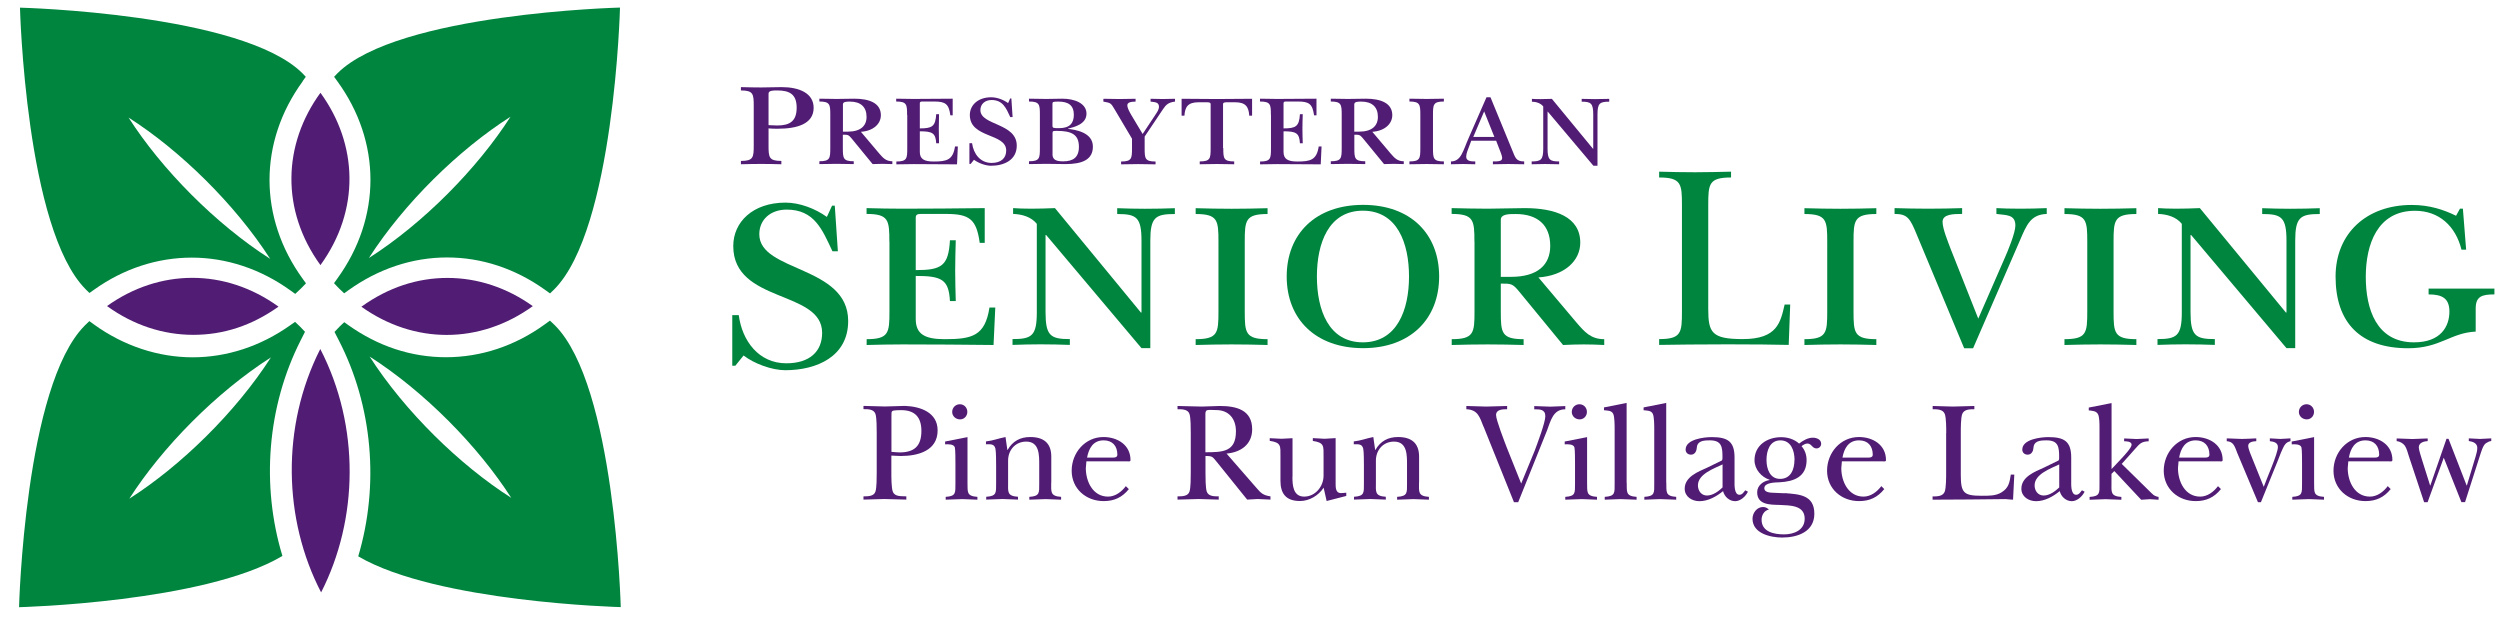
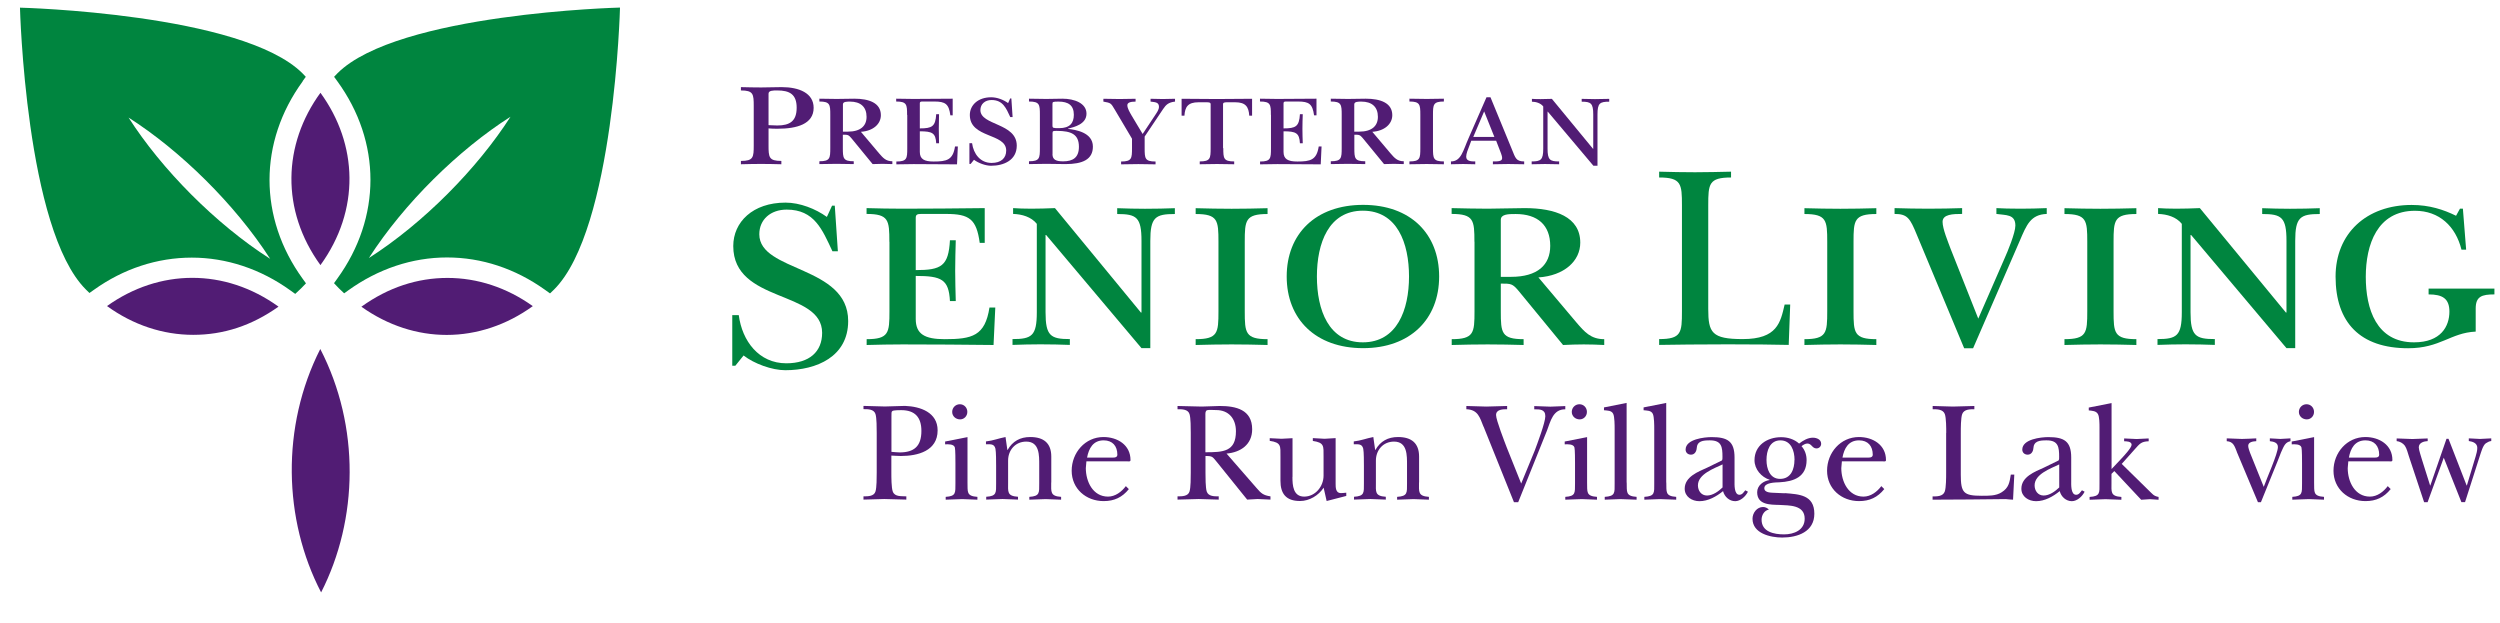
<svg xmlns="http://www.w3.org/2000/svg" id="Layer_1" version="1.1" viewBox="0 0 300.44 74.85">
  <defs>
    <style>
      .st0 {
        fill: none;
      }

      .st1 {
        fill: #511c74;
      }

      .st2 {
        clip-path: url(#clippath);
      }

      .st3 {
        fill: #00853f;
      }
    </style>
    <clipPath id="clippath">
      <rect class="st0" x="2.29" y=".91" width="297.48" height="72.06" />
    </clipPath>
  </defs>
  <g class="st2">
-     <path class="st3" d="M74.6,72.97s-.68-26.65-7.92-33.88c-.19-.19-.39-.38-.59-.56l-.62.45c-3.57,2.59-7.67,3.95-11.87,3.95s-8.18-1.33-11.74-3.86l-.49-.35c-.19.17-.37.35-.56.53-.21.21-.41.42-.61.64l.5.98c4.11,7.95,4.89,17.47,2.35,25.99,9.44,5.54,31.54,6.1,31.54,6.1M61.44,59.83c-6.21-3.96-12.79-10.39-17.02-16.98,6.6,4.22,13.05,10.78,17.02,16.98" />
-     <path class="st3" d="M36.65,39.87c-.19-.2-.38-.41-.58-.61-.2-.2-.41-.39-.61-.58l-.57.4c-3.56,2.53-7.62,3.86-11.74,3.86s-8.3-1.37-11.86-3.95l-.55-.4c-.18.17-.36.33-.53.51-7.24,7.22-7.92,33.87-7.92,33.87,0,0,22.26-.56,31.65-6.16-2.57-8.48-1.84-17.96,2.2-25.92l.52-1.03ZM32.56,42.95c-4.23,6.59-10.81,13.02-17.02,16.98,3.97-6.2,10.42-12.76,17.02-16.98" />
    <path class="st3" d="M36.37,9.75l.38-.52c-.13-.14-.26-.28-.4-.42C29.1,1.59,2.4.92,2.4.92c0,0,.68,26.65,7.92,33.87.14.14.29.28.43.42l.55-.39c3.54-2.53,7.6-3.86,11.75-3.86s8.27,1.36,11.86,3.95l.57.41c.24-.22.48-.44.71-.67.2-.2.39-.4.58-.6l-.39-.54c-5.32-7.34-5.32-16.44,0-23.74M32.47,31.11c-6.6-4.22-13.05-10.78-17.02-16.98,6.21,3.96,12.78,10.39,17.02,16.98" />
    <path class="st3" d="M74.5.91s-26.71.67-33.95,7.9c-.14.14-.27.28-.4.42l.38.52c5.32,7.3,5.32,16.4,0,23.74l-.39.54c.19.2.38.4.57.6.21.21.43.42.65.62l.5-.36c3.59-2.58,7.69-3.95,11.86-3.95s8.2,1.34,11.75,3.87l.63.45c.16-.15.33-.31.49-.47,7.24-7.23,7.92-33.88,7.92-33.88M61.35,14.03c-3.97,6.2-10.42,12.76-17.02,16.98,4.23-6.59,10.8-13.02,17.02-16.98" />
    <path class="st1" d="M23.11,33.39c-3.59,0-7.13,1.16-10.25,3.39,3.14,2.28,6.73,3.46,10.36,3.46s7.03-1.1,10.25-3.39c-3.25-2.34-6.83-3.46-10.35-3.46" />
    <path class="st1" d="M53.68,40.25c3.63,0,7.21-1.19,10.35-3.46-3.12-2.23-6.66-3.39-10.25-3.39s-7.1,1.12-10.35,3.46c3.22,2.29,6.76,3.39,10.25,3.39" />
    <path class="st1" d="M38.51,31.86c4.78-6.59,4.52-14.51,0-20.71-4.52,6.2-4.78,14.12,0,20.71" />
    <path class="st1" d="M38.59,71.19c4.48-8.77,4.7-19.95-.1-29.25-4.73,9.33-4.44,20.52.1,29.25" />
    <path class="st1" d="M92.36,17.46c0,1.44.04,1.88,1.54,1.88v.4c-.81-.02-1.62-.04-2.43-.04s-1.62.02-2.43.04v-.4c1.5,0,1.54-.43,1.54-1.88v-4.71c0-1.44-.04-1.88-1.54-1.88v-.4c.81.02,1.62.04,2.43.04s1.64-.04,2.47-.04c2.08,0,3.84.71,3.84,2.49,0,1.96-2.04,2.51-4.31,2.51-.44,0-.69,0-1.11-.04v2.02ZM92.36,15.04c.43.02.75.04,1.05.04,1.52,0,2.33-.53,2.33-2.14s-.85-2.07-2.33-2.07c-.51,0-1.05,0-1.05.39v3.78Z" />
    <path class="st1" d="M99.78,13.8c0-1.23-.03-1.6-1.31-1.6v-.34c.69.02,1.38.03,2.06.03s1.43-.03,2.14-.03c1.75,0,3.19.5,3.19,1.98,0,1.06-.92,1.9-2.4,2l2.17,2.57c.49.57.84.97,1.61.97v.34c-.39-.02-.79-.03-1.18-.03s-.79.02-1.19.03l-2.55-3.11c-.35-.42-.44-.42-1.03-.42v1.6c0,1.23.04,1.59,1.31,1.59v.34c-.69-.02-1.38-.03-2.07-.03s-1.38.02-2.06.03v-.34c1.28,0,1.31-.37,1.31-1.59v-4ZM101.3,15.82h.59c1.53,0,2.25-.69,2.25-1.78,0-1.19-.72-1.83-1.98-1.83-.4,0-.86,0-.86.33v3.28Z" />
    <path class="st1" d="M109.01,13.8c0-1.23-.03-1.6-1.31-1.6v-.34c.69.02,1.38.03,2.07.03,1.38,0,3.17-.02,4.72-.03v2h-.28c-.18-1.36-.59-1.66-1.93-1.66h-1.44c-.22,0-.3.05-.3.22v3.01c1.48,0,1.88-.23,1.97-1.71h.34c-.02.57-.03,1.16-.03,1.75s.02,1.16.03,1.75h-.34c-.07-1.24-.47-1.44-1.97-1.44v2.47c0,.87.52,1.16,1.66,1.16,1.58,0,2.32-.18,2.57-1.81h.34l-.1,2.15c-1.71-.02-3.48-.03-5.22-.03-.69,0-1.38.02-2.07.03v-.34c1.28,0,1.31-.37,1.31-1.59v-4Z" />
    <path class="st1" d="M121.68,14.07h-.27c-.5-1.08-.89-2.05-2.25-2.05-.79,0-1.34.49-1.34,1.21,0,1.86,4.37,1.53,4.37,4.27,0,1.75-1.55,2.42-3.09,2.42-.65,0-1.53-.32-2.05-.72l-.4.5h-.15v-2.49h.32c.17,1.28.99,2.37,2.34,2.37,1.14,0,1.76-.57,1.76-1.49,0-2.12-4.37-1.45-4.37-4.27,0-1.17.96-2.13,2.57-2.13.71,0,1.48.3,2.03.7l.25-.56h.14l.15,2.24Z" />
    <path class="st1" d="M124.97,13.8c0-1.23-.03-1.6-1.31-1.6v-.34c.6.02,1.33.03,2.07.03s1.41-.03,1.95-.03c1.43,0,2.89.54,2.89,1.8s-1.46,1.61-2.22,1.8v.03c.87.1,2.99.4,2.99,2.13,0,1.55-1.24,2.1-3.29,2.1-.64,0-1.44-.03-2.32-.03-.74,0-1.46.02-2.07.03v-.34c1.28,0,1.31-.37,1.31-1.6v-4ZM126.48,15.08c0,.32.1.32.81.32,1.29,0,1.76-.62,1.76-1.61,0-1.14-.67-1.58-1.83-1.58-.71,0-.74.03-.74.3v2.57ZM126.48,18.52c0,.69.46.87,1.28.87,1.18,0,1.9-.45,1.9-1.75,0-1.48-.89-1.91-2.65-1.91-.45,0-.52,0-.52.27v2.52Z" />
    <path class="st1" d="M132.61,11.87c.64.02,1.29.03,1.93.03s1.29-.02,1.93-.03v.34c-.62,0-1.01.12-.99.46.02.39.29.82.51,1.21l1.33,2.22,1.44-2.17c.29-.44.52-.74.52-1.11,0-.59-.59-.54-1.01-.61v-.34c.49.02.97.03,1.46.03s.98-.02,1.48-.03v.34c-.79.09-1.08.37-1.43.89l-2.22,3.31v1.4c0,1.23.03,1.6,1.31,1.6v.34c-.69-.02-1.38-.03-2.07-.03s-1.38.02-2.07.03v-.34c1.28,0,1.31-.37,1.31-1.6v-1.14l-2.06-3.48c-.49-.82-.46-.81-1.38-.98v-.34Z" />
-     <path class="st1" d="M147.01,17.8c0,1.23.03,1.6,1.31,1.6v.34c-.69-.02-1.38-.03-2.07-.03s-1.38.02-2.07.03v-.34c1.28,0,1.31-.37,1.31-1.6v-5.28c0-.2-.18-.23-.49-.23h-.96c-1.28,0-1.63.55-1.7,1.61h-.34v-2.03c1.51.02,2.87.03,4.23.03s2.72-.02,4.24-.03v2.03h-.34c-.07-1.06-.42-1.61-1.7-1.61h-.96c-.3,0-.49.03-.49.23v5.28Z" />
+     <path class="st1" d="M147.01,17.8c0,1.23.03,1.6,1.31,1.6v.34c-.69-.02-1.38-.03-2.07-.03s-1.38.02-2.07.03v-.34c1.28,0,1.31-.37,1.31-1.6v-5.28c0-.2-.18-.23-.49-.23h-.96c-1.28,0-1.63.55-1.7,1.61h-.34v-2.03c1.51.02,2.87.03,4.23.03s2.72-.02,4.24-.03v2.03h-.34c-.07-1.06-.42-1.61-1.7-1.61h-.96c-.3,0-.49.03-.49.23v5.28" />
    <path class="st1" d="M152.73,13.8c0-1.23-.03-1.6-1.31-1.6v-.34c.69.02,1.38.03,2.07.03,1.38,0,3.18-.02,4.72-.03v2h-.29c-.19-1.36-.59-1.66-1.93-1.66h-1.44c-.22,0-.3.05-.3.22v3.01c1.48,0,1.88-.23,1.97-1.71h.34c-.02.57-.04,1.16-.04,1.75s.02,1.16.04,1.75h-.34c-.07-1.24-.47-1.44-1.97-1.44v2.47c0,.87.52,1.16,1.66,1.16,1.58,0,2.32-.18,2.57-1.81h.34l-.1,2.15c-1.71-.02-3.48-.03-5.22-.03-.69,0-1.38.02-2.07.03v-.34c1.28,0,1.31-.37,1.31-1.59v-4Z" />
    <path class="st1" d="M161.24,13.8c0-1.23-.04-1.6-1.31-1.6v-.34c.69.02,1.38.03,2.07.03s1.43-.03,2.13-.03c1.75,0,3.19.5,3.19,1.98,0,1.06-.93,1.9-2.4,2l2.17,2.57c.49.57.84.97,1.61.97v.34c-.39-.02-.79-.03-1.18-.03s-.79.02-1.19.03l-2.55-3.11c-.35-.42-.44-.42-1.02-.42v1.6c0,1.23.03,1.59,1.31,1.59v.34c-.69-.02-1.38-.03-2.07-.03s-1.38.02-2.07.03v-.34c1.28,0,1.31-.37,1.31-1.59v-4ZM162.75,15.82h.59c1.53,0,2.25-.69,2.25-1.78,0-1.19-.72-1.83-1.98-1.83-.4,0-.86,0-.86.33v3.28Z" />
    <path class="st1" d="M172.21,17.8c0,1.23.03,1.6,1.31,1.6v.34c-.69-.02-1.38-.03-2.07-.03s-1.38.02-2.07.03v-.34c1.28,0,1.31-.37,1.31-1.6v-4c0-1.23-.04-1.6-1.31-1.6v-.34c.69.02,1.38.03,2.07.03s1.38-.02,2.07-.03v.34c-1.28,0-1.31.37-1.31,1.6v4Z" />
    <path class="st1" d="M179.12,11.69l2.59,6.3c.4.97.47,1.41,1.46,1.41v.34c-.64-.02-1.26-.03-1.9-.03s-1.24.02-1.86.03v-.34c.61,0,1.11,0,1.11-.39,0-.2-.07-.39-.13-.57l-.59-1.53h-2.99l-.22.59c-.17.44-.39.96-.39,1.33,0,.57.65.57,1.09.57v.34c-.49-.02-.97-.03-1.46-.03s-.98.02-1.46.03v-.34c1.24,0,1.46-1.32,2.12-2.8l2.15-4.91h.49ZM179.59,16.46l-1.23-3.07-1.31,3.07h2.54Z" />
    <path class="st1" d="M191.99,19.92h-.5l-5.48-6.5h-.03v4.44c0,1.36.28,1.54,1.39,1.54v.34c-.54-.02-1.06-.03-1.7-.03-.54,0-1.06.02-1.6.03v-.34c1.11,0,1.39-.19,1.39-1.54v-5.07c-.32-.4-.86-.56-1.36-.57v-.34c.27.02.62.03,1.04.03s.89-.02,1.36-.03l4.94,6h.03v-4.12c0-1.36-.29-1.54-1.39-1.54v-.34c.54.02,1.06.03,1.6.03.64,0,1.16-.02,1.71-.03v.34c-1.13,0-1.41.18-1.41,1.54v6.17Z" />
    <path class="st3" d="M100.7,30.2h-.66c-1.23-2.63-2.18-5.01-5.5-5.01-1.93,0-3.29,1.19-3.29,2.96,0,4.56,10.68,3.74,10.68,10.43,0,4.27-3.78,5.91-7.56,5.91-1.6,0-3.74-.78-5.01-1.77l-.99,1.23h-.37v-6.08h.78c.41,3.12,2.42,5.79,5.71,5.79,2.79,0,4.31-1.4,4.31-3.66,0-5.17-10.68-3.53-10.68-10.43,0-2.88,2.34-5.22,6.28-5.22,1.73,0,3.61.74,4.97,1.72l.62-1.35h.33l.37,5.46Z" />
    <path class="st3" d="M106.88,29.05c0-2.57-.07-3.34-2.74-3.34v-.7c1.44.04,2.88.07,4.32.07,2.88,0,6.64-.03,9.88-.07v4.18h-.6c-.39-2.85-1.23-3.48-4.04-3.48h-3.02c-.46,0-.63.1-.63.46v6.29c3.09,0,3.94-.49,4.11-3.59h.7c-.03,1.19-.07,2.42-.07,3.65s.04,2.43.07,3.66h-.7c-.14-2.6-.99-3.02-4.11-3.02v5.17c0,1.83,1.09,2.43,3.48,2.43,3.31,0,4.85-.39,5.38-3.8h.7l-.21,4.5c-3.59-.04-7.28-.07-10.93-.07-1.44,0-2.88.03-4.32.07v-.7c2.67,0,2.74-.78,2.74-3.34v-8.36Z" />
    <path class="st3" d="M138.23,41.84h-1.05l-11.46-13.6h-.07v9.28c0,2.84.6,3.23,2.92,3.23v.7c-1.12-.04-2.21-.07-3.55-.07-1.13,0-2.21.03-3.34.07v-.7c2.32,0,2.92-.39,2.92-3.23v-10.62c-.67-.84-1.79-1.16-2.85-1.19v-.7c.56.04,1.3.07,2.18.07s1.86-.03,2.85-.07l10.33,12.55h.07v-8.61c0-2.85-.6-3.23-2.92-3.23v-.7c1.12.04,2.21.07,3.34.07,1.34,0,2.43-.03,3.59-.07v.7c-2.35,0-2.95.39-2.95,3.23v12.9Z" />
    <path class="st3" d="M149.59,37.42c0,2.57.07,3.34,2.74,3.34v.7c-1.44-.04-2.88-.07-4.32-.07s-2.88.03-4.32.07v-.7c2.67,0,2.74-.77,2.74-3.34v-8.36c0-2.57-.07-3.34-2.74-3.34v-.7c1.44.04,2.88.07,4.32.07s2.88-.03,4.32-.07v.7c-2.67,0-2.74.77-2.74,3.34v8.36Z" />
    <path class="st3" d="M163.81,41.84c-5.69,0-9.18-3.48-9.18-8.61s3.48-8.61,9.18-8.61,9.14,3.48,9.14,8.61-3.48,8.61-9.14,8.61M163.78,25.32c-4.11,0-5.52,3.9-5.52,7.91s1.41,7.91,5.52,7.91,5.55-3.9,5.55-7.91-1.41-7.91-5.55-7.91" />
    <path class="st3" d="M177.19,29.05c0-2.57-.07-3.34-2.74-3.34v-.7c1.44.03,2.88.07,4.32.07s2.99-.07,4.46-.07c3.66,0,6.68,1.05,6.68,4.15,0,2.21-1.93,3.97-5.03,4.18l4.54,5.38c1.02,1.19,1.76,2.04,3.37,2.04v.7c-.81-.04-1.65-.07-2.46-.07s-1.65.03-2.49.07l-5.34-6.5c-.74-.88-.91-.88-2.14-.88v3.34c0,2.57.07,3.34,2.74,3.34v.7c-1.44-.04-2.88-.07-4.32-.07s-2.88.03-4.32.07v-.7c2.67,0,2.74-.77,2.74-3.34v-8.37ZM180.36,33.27h1.23c3.2,0,4.71-1.44,4.71-3.72,0-2.5-1.51-3.83-4.15-3.83-.84,0-1.79,0-1.79.7v6.85Z" />
    <path class="st3" d="M205.29,37.13c0,2.85.42,3.62,4.15,3.62,4.15,0,4.53-2,5.03-4.15h.67l-.18,4.85c-1.9-.04-4.01-.07-7.31-.07-3.52,0-6.36.04-8.26.07v-.7c2.67,0,2.74-.77,2.74-3.34v-12.74c0-2.56-.07-3.34-2.74-3.34v-.7c1.44.04,2.88.07,4.32.07s2.88-.04,4.32-.07v.7c-2.67,0-2.74.77-2.74,3.34v12.46Z" />
    <path class="st3" d="M222.75,37.42c0,2.57.07,3.34,2.74,3.34v.7c-1.44-.04-2.88-.07-4.32-.07s-2.88.03-4.32.07v-.7c2.67,0,2.74-.77,2.74-3.34v-8.36c0-2.57-.07-3.34-2.74-3.34v-.7c1.44.04,2.88.07,4.32.07s2.88-.03,4.32-.07v.7c-2.67,0-2.74.77-2.74,3.34v8.36Z" />
    <path class="st3" d="M236.04,41.84l-5.69-13.64c-.81-1.97-1.12-2.49-2.67-2.49v-.7c1.34.04,2.67.07,4.04.07s2.92-.03,4.08-.07v.7c-1.09,0-2.35.03-2.35.95,0,.84.67,2.43.95,3.2l3.34,8.43,3.16-7.24c.35-.77,1.3-3.06,1.3-3.94,0-1.4-1.16-1.23-2.28-1.4v-.7c.74.04,1.62.07,2.92.07,1.05,0,2.07-.03,3.13-.07v.7c-1.93.07-2.42,1.3-3.23,3.2l-5.62,12.94h-1.06Z" />
    <path class="st3" d="M254,37.42c0,2.57.07,3.34,2.74,3.34v.7c-1.44-.04-2.88-.07-4.32-.07s-2.88.03-4.32.07v-.7c2.67,0,2.74-.77,2.74-3.34v-8.36c0-2.57-.07-3.34-2.74-3.34v-.7c1.44.04,2.88.07,4.32.07s2.88-.03,4.32-.07v.7c-2.67,0-2.74.77-2.74,3.34v8.36Z" />
    <path class="st3" d="M275.83,41.84h-1.05l-11.46-13.6h-.07v9.28c0,2.84.6,3.23,2.92,3.23v.7c-1.12-.04-2.22-.07-3.55-.07-1.13,0-2.21.03-3.34.07v-.7c2.32,0,2.92-.39,2.92-3.23v-10.62c-.67-.84-1.79-1.16-2.85-1.19v-.7c.56.04,1.3.07,2.18.07s1.86-.03,2.84-.07l10.34,12.55h.07v-8.61c0-2.85-.6-3.23-2.92-3.23v-.7c1.12.04,2.21.07,3.34.07,1.33,0,2.43-.03,3.58-.07v.7c-2.35,0-2.95.39-2.95,3.23v12.9Z" />
    <path class="st3" d="M295.63,25.08h.35l.39,4.92h-.56c-.7-2.81-2.67-4.67-5.59-4.67-4.54,0-5.91,4.08-5.91,7.94s1.27,7.87,5.8,7.87c3.23,0,4.25-1.93,4.25-3.69,0-1.58-.84-2.07-2.5-2.07v-.7h7.91v.7c-1.51,0-2.25.24-2.25,1.69v2.78c-3.03.14-4.25,2-8.12,2-5.77,0-8.72-3.09-8.72-8.61,0-5.2,3.73-8.61,9.14-8.61,2.14,0,3.83.56,5.34,1.3l.46-.84Z" />
  </g>
  <g>
    <path class="st1" d="M107.12,56.81c0,.54,0,1.8.17,2.26.24.66,1.04.54,1.63.58v.39c-.88-.02-1.77-.05-2.65-.07-.83.02-1.65.05-2.5.07v-.39c.54,0,1.26,0,1.44-.58.15-.46.15-1.72.15-2.26v-4.78c0-.56,0-1.82-.15-2.28-.2-.59-.9-.58-1.44-.58v-.39c.87.02,1.72.05,2.57.07.82-.02,1.62-.05,2.43-.07,1.84.07,3.91.78,3.91,2.94,0,2.48-2.4,3.08-4.42,3.08-.31,0-1.07-.05-1.14-.05v2.06ZM107.12,54.3c.32.02.66.07.99.07,1.75,0,2.62-.75,2.62-2.58,0-1.65-.78-2.5-2.43-2.5-.2,0-.88,0-1.05.1-.14.08-.12.27-.12.7v4.21Z" />
    <path class="st1" d="M116.27,52.53v5.46c.03,1.12-.15,1.63,1.19,1.72v.34c-.58-.02-1.21-.05-1.82-.07-.66.02-1.33.05-1.99.07v-.34c1.26-.08,1.16-.49,1.17-1.62v-2.43c0-.32,0-1.63-.07-1.89-.12-.42-.83-.39-1.17-.37v-.34l2.69-.53ZM114.43,49.5c0-.51.41-.92.92-.92s.9.41.9.92-.39.9-.87.9c-.51,0-.95-.37-.95-.9Z" />
    <path class="st1" d="M126.33,57.99c0,1.12-.14,1.63,1.19,1.72v.34c-.61-.02-1.24-.05-1.85-.07-.66.02-1.31.05-1.97.07v-.34c1.27-.08,1.19-.49,1.19-1.62v-2.18c0-1.17.05-2.84-1.56-2.84-1.33,0-2.18,1.04-2.18,2.28v2.63c0,1.12-.15,1.63,1.19,1.72v.34c-.61-.02-1.24-.05-1.85-.07-.66.02-1.31.05-1.97.07v-.34c1.27-.08,1.19-.49,1.19-1.62v-2.09c0-.48,0-1.67-.08-2.06-.14-.61-.59-.54-1.14-.54v-.34c.88-.1,1.51-.37,2.35-.53l.22,1.55h.03c.6-1.05,1.51-1.55,2.72-1.55,1.61,0,2.53.73,2.53,2.35v3.11Z" />
    <path class="st1" d="M135.66,58.78c-.8.99-1.75,1.44-3.03,1.44-2.11,0-3.84-1.48-3.84-3.65s1.62-4.05,3.82-4.05c1.67,0,3.25.94,3.25,2.77,0,.22-.25.15-.42.15h-4.88l-.07.82c0,1.61.85,3.42,2.67,3.42.87,0,1.63-.58,2.14-1.26l.36.36ZM133.45,54.99c.27,0,.83.08.83-.34,0-1.05-.58-1.73-1.65-1.73-1.27,0-1.78.97-1.99,2.07h2.8Z" />
    <path class="st1" d="M151.01,58.65c.54.63.8.87,1.67,1v.39c-.51-.02-1.02-.05-1.53-.07-.42.02-.85.05-1.27.07l-.8-.99-2.82-3.5c-.56-.65-.49-.75-1.39-.75v2.01c0,.54,0,1.8.15,2.26.2.59.9.58,1.44.58v.39c-.78-.02-1.58-.05-2.4-.07-.85.02-1.7.05-2.55.07v-.39c.54,0,1.26,0,1.44-.58.15-.46.15-1.72.15-2.26v-4.79c0-.54,0-1.8-.15-2.26-.19-.59-.9-.58-1.44-.58v-.39c.97.02,1.95.05,2.92.07.71-.02,1.45-.05,2.16-.07,1.94,0,3.89.44,3.89,2.8,0,1.84-1.39,2.77-3.08,2.92l3.6,4.13ZM144.86,54.35c2.12,0,3.67-.05,3.67-2.52,0-1.5-.85-2.55-2.38-2.55-.2,0-.95-.05-1.1.02-.22.1-.19.42-.19.61v4.44Z" />
    <path class="st1" d="M155.32,57.32c0,1,.08,2.36,1.41,2.36s2.33-1.21,2.33-2.52v-2.28c0-1.29.1-1.68-1.29-1.89v-.34c.48.03.94.05,1.41.08.44-.03.9-.05,1.33-.08v5.47c0,.46,0,1.14.63,1.14.2,0,.42-.03.65-.05v.39l-2.36.61-.36-1.6c-.61.93-1.7,1.6-2.84,1.6-1.72,0-2.35-.93-2.35-2.43v-2.91c0-1.29.1-1.68-1.29-1.89v-.32c.48.02.94.05,1.41.07.44-.02.9-.05,1.33-.07v4.64Z" />
    <path class="st1" d="M170.53,57.99c0,1.12-.14,1.63,1.19,1.72v.34c-.61-.02-1.24-.05-1.85-.07-.66.02-1.31.05-1.97.07v-.34c1.27-.08,1.19-.49,1.19-1.62v-2.18c0-1.17.05-2.84-1.56-2.84-1.33,0-2.18,1.04-2.18,2.28v2.63c0,1.12-.15,1.63,1.19,1.72v.34c-.61-.02-1.24-.05-1.85-.07-.66.02-1.31.05-1.97.07v-.34c1.27-.08,1.19-.49,1.19-1.62v-2.09c0-.48,0-1.67-.08-2.06-.14-.61-.59-.54-1.14-.54v-.34c.88-.1,1.51-.37,2.35-.53l.22,1.55h.03c.6-1.05,1.51-1.55,2.72-1.55,1.61,0,2.53.73,2.53,2.35v3.11Z" />
    <path class="st1" d="M178.28,51.27c-.44-1.09-.65-2.04-2.06-2.09v-.39c.8.02,1.6.05,2.4.07.83-.02,1.67-.05,2.5-.07v.39c-.49,0-1.33,0-1.33.7,0,.59,1.02,3.2,1.29,3.91l1.73,4.32,1.62-3.94c.31-.83,1.28-3.4,1.28-4.15,0-.85-.68-.83-1.33-.83v-.39c.65.02,1.29.05,1.94.07.59-.02,1.19-.05,1.79-.07v.39c-1.48-.02-1.77,1.43-2.21,2.58l-3.45,8.58h-.51l-3.65-9.08Z" />
    <path class="st1" d="M190.73,52.53v5.46c.03,1.12-.15,1.63,1.19,1.72v.34c-.58-.02-1.21-.05-1.82-.07-.66.02-1.33.05-1.99.07v-.34c1.26-.08,1.16-.49,1.17-1.62v-2.43c0-.32,0-1.63-.07-1.89-.12-.42-.83-.39-1.17-.37v-.34l2.69-.53ZM188.89,49.5c0-.51.41-.92.92-.92s.9.41.9.92-.39.9-.87.9c-.51,0-.95-.37-.95-.9Z" />
    <path class="st1" d="M195.49,57.99c.03,1.12-.15,1.63,1.19,1.72v.34c-.66-.02-1.31-.05-1.96-.07-.63.02-1.24.05-1.87.07v-.34c1.28-.08,1.19-.49,1.19-1.62v-6.53c0-.42,0-1.46-.17-1.82-.2-.43-.71-.39-1.11-.44v-.34l2.72-.54v9.57Z" />
    <path class="st1" d="M200.25,57.99c.03,1.12-.15,1.63,1.19,1.72v.34c-.66-.02-1.31-.05-1.96-.07-.63.02-1.24.05-1.87.07v-.34c1.28-.08,1.19-.49,1.19-1.62v-6.53c0-.42,0-1.46-.17-1.82-.2-.43-.71-.39-1.11-.44v-.34l2.72-.54v9.57Z" />
    <path class="st1" d="M206.86,55.38c.17-.08.14-.31.14-.49,0-1.16-.1-1.97-1.5-1.97-.85,0-1.55.07-1.6.97-.03.37-.25.75-.68.75-.37,0-.65-.24-.65-.61,0-1.26,2.26-1.5,3.13-1.5,1.89,0,2.75.49,2.75,2.45v2.8c0,.42-.07,1.68.59,1.68.34,0,.51-.31.7-.54l.32.17c-.27.56-.9,1.14-1.53,1.14-.7,0-1.29-.53-1.46-1.21-.8.65-1.79,1.21-2.84,1.21-.9,0-1.77-.54-1.77-1.5,0-1.43,1.61-2.04,2.7-2.53l1.68-.82ZM207.01,55.81c-1.02.49-2.96,1.16-2.96,2.52,0,.63.39,1.22,1.09,1.22s1.39-.51,1.87-.97v-2.77Z" />
    <path class="st1" d="M214.47,59.26c1.73.14,3.57.2,3.57,2.48,0,2.16-2.01,2.86-3.86,2.86-1.41,0-3.57-.49-3.57-2.26,0-.7.53-1.41,1.26-1.41.29,0,.51.12.71.31-.56.1-.88.68-.88,1.21,0,1.48,1.51,1.77,2.7,1.77s2.48-.51,2.48-1.89c0-1.67-1.87-1.58-3.04-1.65-1.12-.03-2.67,0-2.67-1.53,0-.82.76-1.36,1.5-1.46v-.03c-.99-.32-1.82-1.26-1.82-2.35,0-1.8,1.53-2.77,3.2-2.77.78,0,1.58.24,2.16.77.46-.36,1.04-.71,1.65-.71.44,0,1,.2,1,.73,0,.31-.24.56-.56.56-.53,0-.58-.59-1.1-.59-.24,0-.51.17-.7.32.41.46.61,1.05.61,1.67,0,2.01-1.51,2.58-3.26,2.67-.51.02-1.82.02-1.82.71,0,.6.93.53,1.31.56l1.14.05ZM215.66,55.27c0-1.09-.41-2.35-1.7-2.35s-1.67,1.27-1.67,2.35.41,2.28,1.63,2.28c1.31,0,1.73-1.17,1.73-2.28Z" />
    <path class="st1" d="M226.44,58.78c-.8.99-1.75,1.44-3.03,1.44-2.11,0-3.84-1.48-3.84-3.65s1.62-4.05,3.83-4.05c1.67,0,3.25.94,3.25,2.77,0,.22-.25.15-.42.15h-4.88l-.07.82c0,1.61.85,3.42,2.67,3.42.87,0,1.63-.58,2.14-1.26l.36.36ZM224.23,54.99c.27,0,.83.08.83-.34,0-1.05-.58-1.73-1.65-1.73-1.27,0-1.79.97-1.99,2.07h2.8Z" />
    <path class="st1" d="M233.89,52.02c0-.54,0-1.8-.17-2.26-.22-.58-.92-.58-1.46-.58v-.39c.82.02,1.61.05,2.43.07.87-.02,1.72-.05,2.58-.07v.39c-.54,0-1.24,0-1.46.58-.17.46-.17,1.72-.17,2.26v5.03c0,2.18.34,2.53,2.5,2.53.8,0,1.72.03,2.41-.42.85-.53.95-1.17,1.1-2.12h.42l-.15,3.01c-.29-.02-.59-.03-.88-.07-2.92.05-5.87.05-8.79.07v-.39c.54,0,1.24,0,1.46-.58.17-.46.17-1.72.17-2.26v-4.79Z" />
    <path class="st1" d="M247.32,55.38c.17-.08.14-.31.14-.49,0-1.16-.1-1.97-1.5-1.97-.85,0-1.55.07-1.6.97-.03.37-.25.75-.68.75-.37,0-.65-.24-.65-.61,0-1.26,2.26-1.5,3.13-1.5,1.89,0,2.75.49,2.75,2.45v2.8c0,.42-.07,1.68.59,1.68.34,0,.51-.31.7-.54l.32.17c-.27.56-.9,1.14-1.53,1.14-.7,0-1.29-.53-1.46-1.21-.8.65-1.79,1.21-2.84,1.21-.9,0-1.77-.54-1.77-1.5,0-1.43,1.61-2.04,2.7-2.53l1.68-.82ZM247.47,55.81c-1.02.49-2.96,1.16-2.96,2.52,0,.63.39,1.22,1.09,1.22s1.39-.51,1.87-.97v-2.77Z" />
    <path class="st1" d="M253.74,56.39l1.14-1.21c.27-.29,1.29-1.36,1.29-1.73,0-.41-.63-.42-.9-.42v-.34c.49.02,1,.05,1.5.07.48-.02.97-.05,1.45-.07v.34c-.92.03-1.09.32-1.68.97l-1.56,1.75,3.26,3.2c.44.41.56.66,1.17.77v.34c-.34-.02-.7-.05-1.04-.07-.36.02-.7.05-1.05.07l-3.23-3.45-.34.34v1.05c0,1.12-.15,1.63,1.19,1.72v.34c-.63-.02-1.28-.05-1.9-.07-.63.02-1.26.05-1.92.07v-.34c1.28-.08,1.19-.49,1.19-1.62v-6.73c0-.39,0-1.29-.19-1.61-.22-.39-.7-.39-1.1-.44v-.34l2.74-.54v7.97Z" />
-     <path class="st1" d="M266.9,58.78c-.8.99-1.75,1.44-3.03,1.44-2.11,0-3.84-1.48-3.84-3.65s1.62-4.05,3.83-4.05c1.67,0,3.25.94,3.25,2.77,0,.22-.25.15-.42.15h-4.88l-.07.82c0,1.61.85,3.42,2.67,3.42.87,0,1.63-.58,2.14-1.26l.36.36ZM264.69,54.99c.27,0,.83.08.83-.34,0-1.05-.58-1.73-1.65-1.73-1.27,0-1.79.97-1.99,2.07h2.8Z" />
    <path class="st1" d="M268.81,54.28c-.27-.66-.41-1.21-1.21-1.26v-.34c.61.02,1.21.05,1.82.07.58-.02,1.16-.03,1.73-.07v.34c-.36.02-.97.08-.97.56,0,.24.15.63.22.83l1.65,4.1c.31-.92,1.7-3.99,1.7-4.79,0-.56-.56-.65-.97-.7v-.34c.42.02.83.05,1.26.07.41-.02.82-.05,1.22-.07v.34c-.29.07-.48.17-.66.41-.27.36-.71,1.5-.88,1.97l-2.01,4.95h-.36l-2.55-6.07Z" />
    <path class="st1" d="M278.1,52.53v5.46c.03,1.12-.15,1.63,1.19,1.72v.34c-.58-.02-1.21-.05-1.82-.07-.66.02-1.33.05-1.99.07v-.34c1.26-.08,1.16-.49,1.17-1.62v-2.43c0-.32,0-1.63-.07-1.89-.12-.42-.83-.39-1.17-.37v-.34l2.69-.53ZM276.27,49.5c0-.51.41-.92.92-.92s.9.41.9.92-.39.9-.87.9c-.51,0-.95-.37-.95-.9Z" />
    <path class="st1" d="M287.3,58.78c-.8.99-1.75,1.44-3.03,1.44-2.11,0-3.84-1.48-3.84-3.65s1.62-4.05,3.83-4.05c1.67,0,3.25.94,3.25,2.77,0,.22-.25.15-.42.15h-4.88l-.07.82c0,1.61.85,3.42,2.67,3.42.87,0,1.63-.58,2.14-1.26l.36.36ZM285.09,54.99c.27,0,.83.08.83-.34,0-1.05-.58-1.73-1.65-1.73-1.27,0-1.79.97-1.99,2.07h2.8Z" />
    <path class="st1" d="M293.68,55.01l-1.94,5.34h-.42l-1.82-5.49c-.12-.37-.27-.97-.49-1.29-.22-.31-.63-.53-.99-.56v-.32c.63.02,1.26.05,1.89.07.61-.02,1.22-.05,1.84-.07v.32c-.42.02-1.07.17-1.07.75,0,.31.29,1.14.37,1.44l.99,3.14h.03l1.94-5.61h.24l2.18,5.61h.03l1.05-3.48c.1-.34.2-.7.2-1.04,0-.56-.53-.75-1.02-.82v-.32c.44.02.9.05,1.34.07.46-.02.9-.05,1.36-.07v.32c-.24.02-.46.15-.65.27-.36.25-.58,1.11-.71,1.48l-1.79,5.59h-.44l-2.12-5.34Z" />
  </g>
</svg>